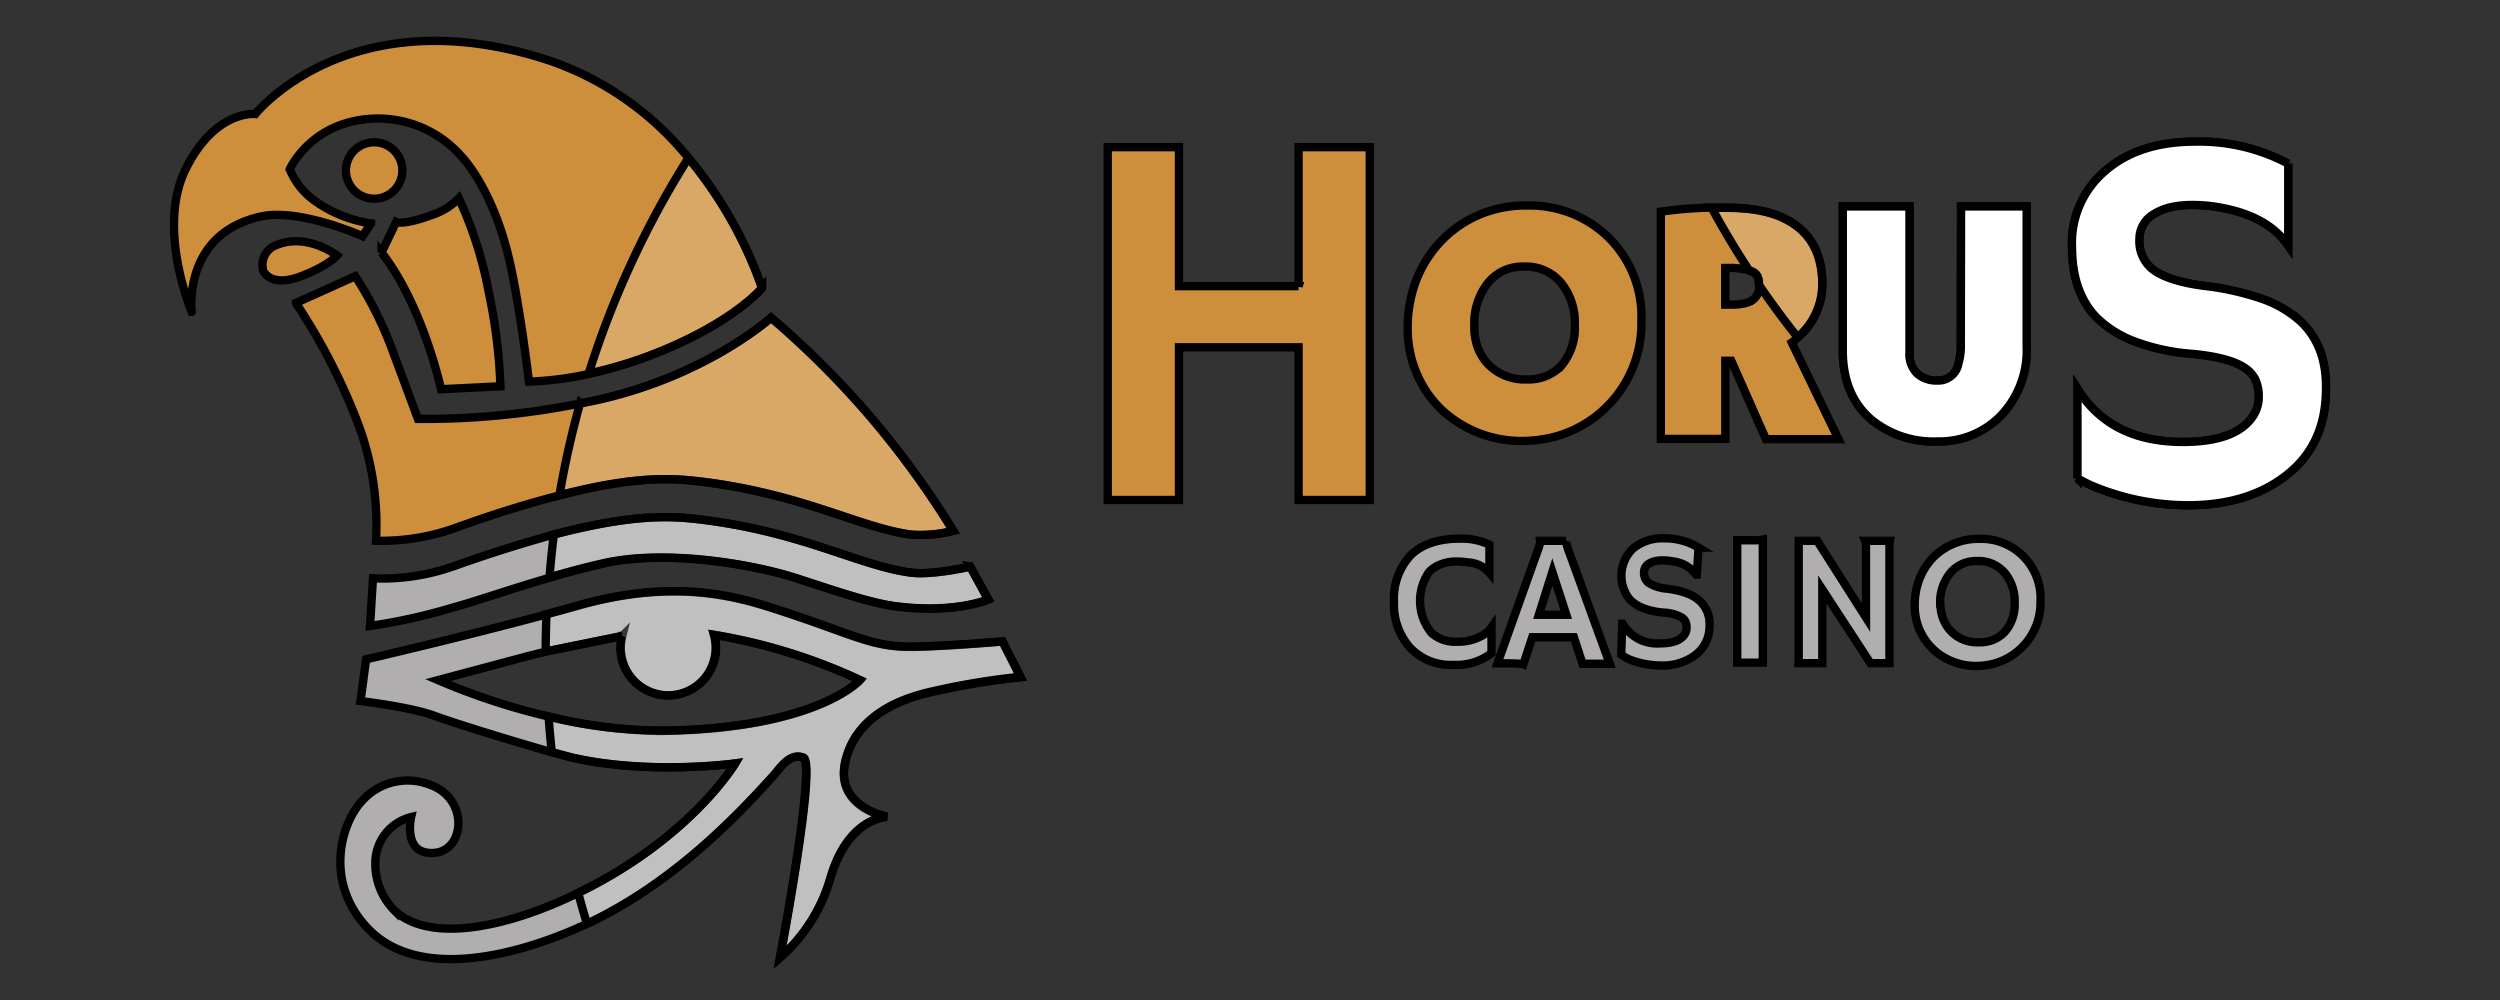
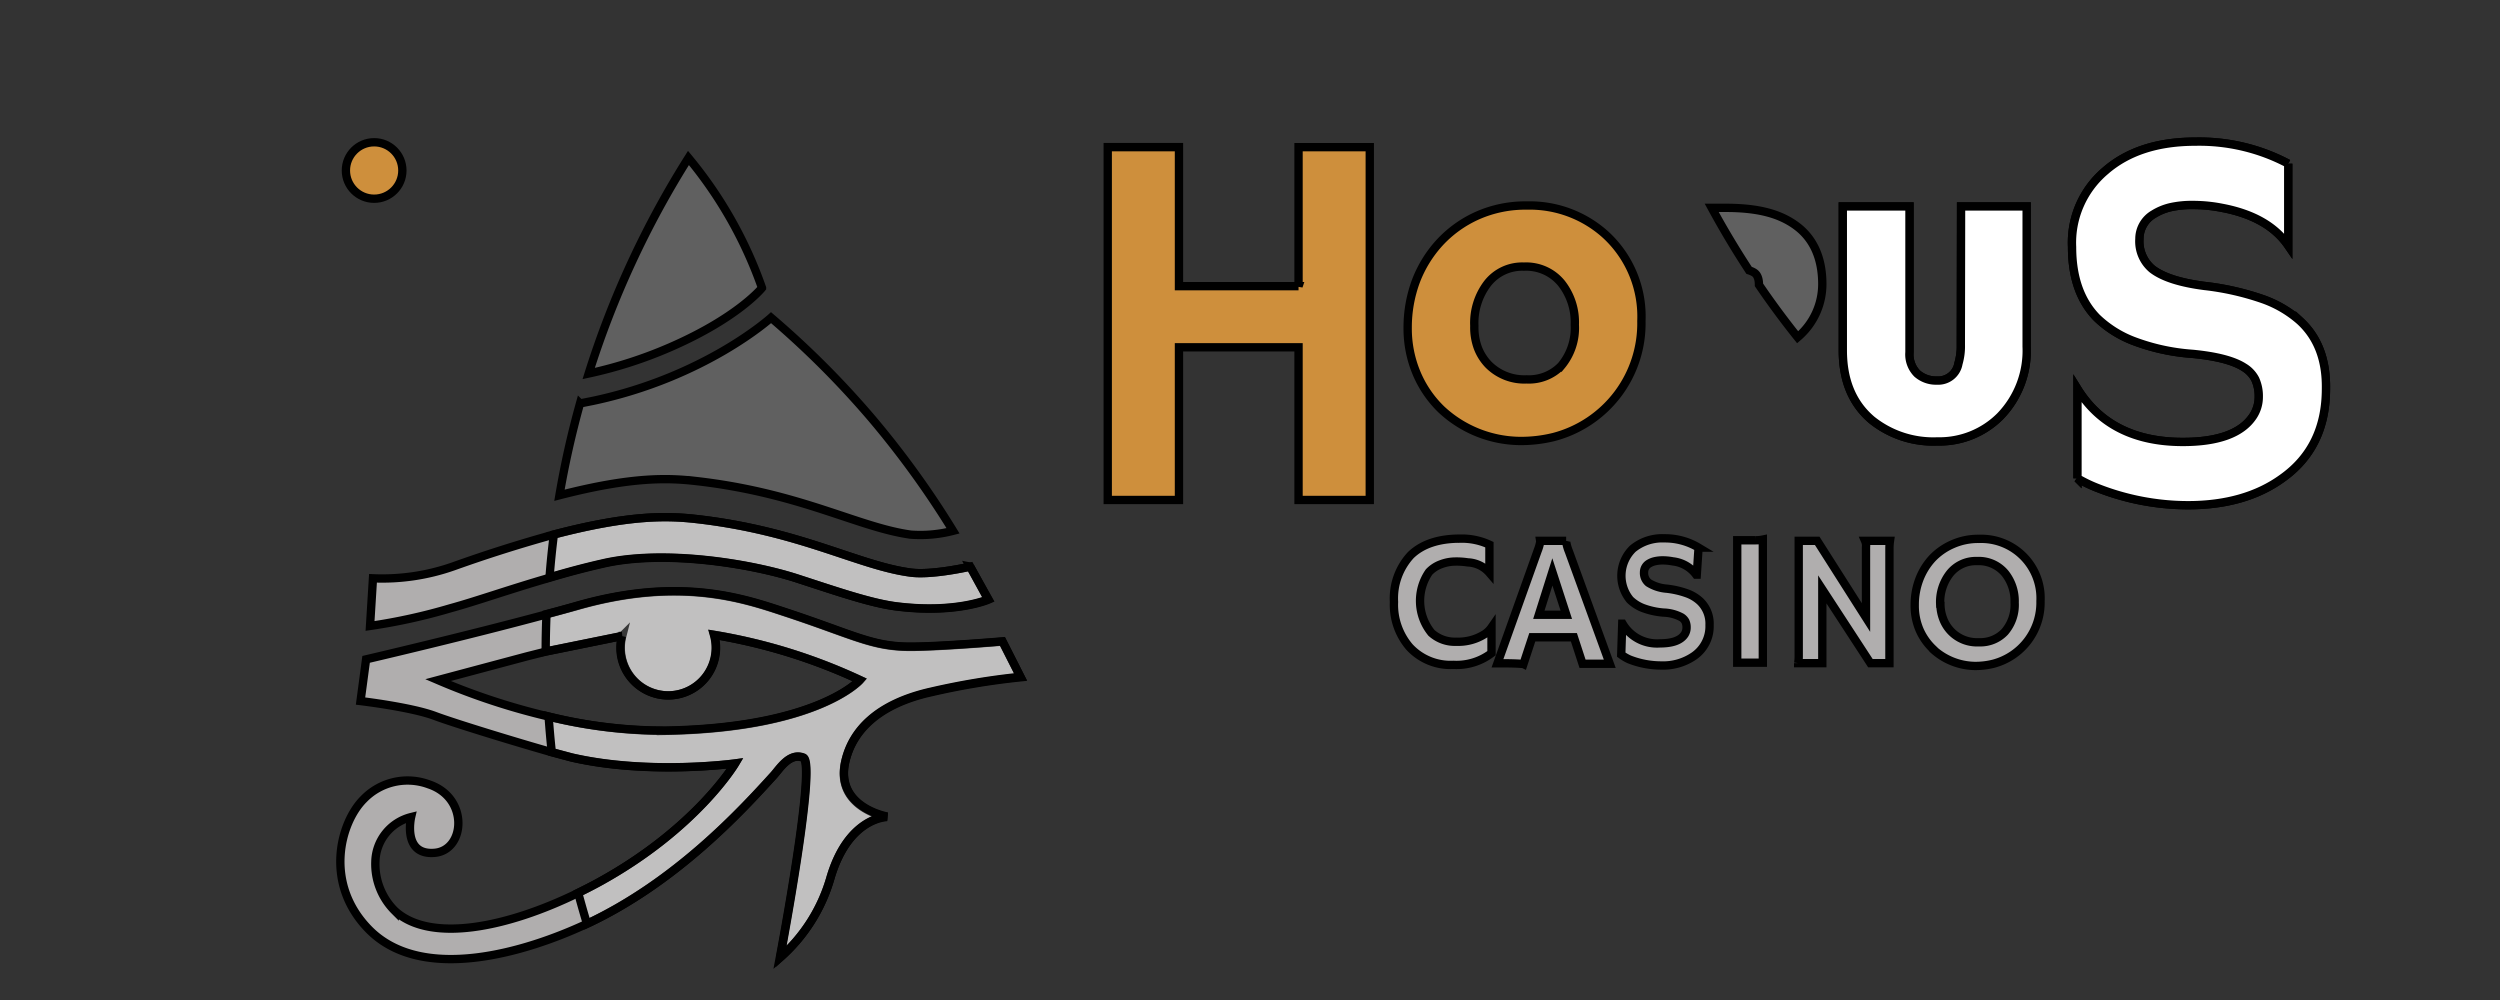
<svg xmlns="http://www.w3.org/2000/svg" xmlns:xlink="http://www.w3.org/1999/xlink" width="300" height="120">
  <rect width="100%" height="100%" fill="#333333" stroke="none" />
  <g stroke="null">
    <path d="M175.213 64.637a7.824 7.824 0 0 1 3.518.724v3.378h0a3.62 3.62 0 0 0-2.599-1.253 8.808 8.808 0 0 0-1.485-.102 4.91 4.91 0 0 0-1.754.334 3.712 3.712 0 0 0-1.411.928 6.088 6.088 0 0 0 .288 7.295 4.186 4.186 0 0 0 2.979 1.067 5.912 5.912 0 0 0 3.434-.928 3.072 3.072 0 0 0 .798-.789h0v3.091a6.905 6.905 0 0 1-4.566 1.401 6.692 6.692 0 0 1-5.281-2.144 7.805 7.805 0 0 1-1.856-5.411 7.648 7.648 0 0 1 2.014-5.615q2.051-1.977 5.921-1.977zm7.601 15.045q-.928-.084-2.227-.084h-.891l4.808-13.467a6.023 6.023 0 0 0 .316-1.058.566.566 0 0 0 0-.176h0 1.522 1.596a.26.26 0 0 0 0 .121 5.207 5.207 0 0 0 .325 1.142l4.91 13.495h-3.267l-1.039-3.183h-4.993l-1.058 3.211zm5.142-5.912l-1.671-5.142-1.624 5.142h3.295zm15.871-8.056l-.213 3.239h-.084a4.019 4.019 0 0 0-2.784-1.587 6.497 6.497 0 0 0-1.188-.121 4.242 4.242 0 0 0-.975.102 2.376 2.376 0 0 0-.696.278 1.207 1.207 0 0 0-.603 1.049 1.531 1.531 0 0 0 .529 1.253 4.78 4.78 0 0 0 2.2.715 10.729 10.729 0 0 1 2.469.575 4.641 4.641 0 0 1 1.522.928 3.712 3.712 0 0 1 1.142 2.859 4.325 4.325 0 0 1-1.856 3.712 6.543 6.543 0 0 1-3.954 1.142 10.46 10.46 0 0 1-3.805-.724 5.216 5.216 0 0 1-.984-.575l.121-3.712h.046a4.78 4.78 0 0 0 4.492 2.357c1.485 0 2.46-.353 2.942-1.067a1.504 1.504 0 0 0 .241-.817 1.708 1.708 0 0 0-.139-.743 1.364 1.364 0 0 0-.473-.501 4.863 4.863 0 0 0-2.153-.566 9.04 9.04 0 0 1-2.478-.548 4.641 4.641 0 0 1-1.541-.984 4.539 4.539 0 0 1 .343-6.144 5.569 5.569 0 0 1 3.787-1.234 7.796 7.796 0 0 1 4.093 1.114zm4.641-.882h1.336.807a3.963 3.963 0 0 0 .928-.084v14.776h-3.072V64.832zm7.313 14.748a4.771 4.771 0 0 0 .065-.817V64.897h2.218l5.856 9.207v-8.455a1.476 1.476 0 0 0-.111-.752h2.989a6.655 6.655 0 0 0-.065.928V79.58h-2.283l-5.773-8.854v8.854h-2.896zm16.14-1.736a7.007 7.007 0 0 1-1.587-2.292 7.304 7.304 0 0 1-.566-2.951 8.52 8.52 0 0 1 .538-3.044 7.833 7.833 0 0 1 1.55-2.534 7.425 7.425 0 0 1 2.432-1.708 7.536 7.536 0 0 1 3.193-.65 7.119 7.119 0 0 1 7.379 7.471 7.583 7.583 0 0 1-5.671 7.518 8.743 8.743 0 0 1-2.246.26 7.601 7.601 0 0 1-5.003-2.023l-.019-.046zm.928-5.411a5.058 5.058 0 0 0 .343 1.856 4.325 4.325 0 0 0 4.269 2.784 4.037 4.037 0 0 0 3.109-1.244 4.975 4.975 0 0 0 1.188-3.527 5.365 5.365 0 0 0-1.142-3.499 4.102 4.102 0 0 0-3.378-1.476 3.982 3.982 0 0 0-3.276 1.522 5.569 5.569 0 0 0-1.142 3.583h.028z" fill="#b0aeae" />
    <g fill="#ce8f3c">
      <path d="M155.825 34.343h-14.349V17.656h-8.548v42.341h8.548V41.675h14.349v18.321h8.548v-42.34h-8.548v16.688zm36.957-6.079a13.569 13.569 0 0 0-9.578-3.601 14.154 14.154 0 0 0-5.921 1.207 13.848 13.848 0 0 0-4.52 3.239 14.414 14.414 0 0 0-2.859 4.641 15.982 15.982 0 0 0-.984 5.569 13.829 13.829 0 0 0 1.086 5.504 13.096 13.096 0 0 0 2.97 4.325 14.033 14.033 0 0 0 9.337 3.768 16.307 16.307 0 0 0 4.13-.473 14.089 14.089 0 0 0 10.525-13.922 13.328 13.328 0 0 0-4.186-10.256zm-5.439 15.639a5.392 5.392 0 0 1-4.139 1.624 6.07 6.07 0 0 1-4.566-1.754 5.977 5.977 0 0 1-1.281-1.995 7.044 7.044 0 0 1-.436-2.664 7.833 7.833 0 0 1 1.587-5.105 5.272 5.272 0 0 1 4.371-2.014 5.448 5.448 0 0 1 4.511 2.014 7.573 7.573 0 0 1 1.587 4.956 7.082 7.082 0 0 1-1.633 4.938z" />
      <use xlink:href="#B" />
-       <path d="M215.011 41.1a5.708 5.708 0 0 0 .687-.566l.195-.176a8.353 8.353 0 0 0 2.784-6.283c0-3.091-1.039-5.448-3.091-6.979s-4.743-2.181-8.511-2.181h-1.633a45.728 45.728 0 0 0-4.9.325l-1.244.158v27.268h7.741V43.29h.715l4.158 9.411h8.706L215.011 41.1zm-4.641-5.142a2.784 2.784 0 0 1-.928.427 6.701 6.701 0 0 1-1.717.167h-.696v-4.399h.381a8.084 8.084 0 0 1 2.497.306 2.664 2.664 0 0 1 .529.223c.195.111.659.381.659 1.522h0a1.968 1.968 0 0 1-.696 1.736l-.028.019z" />
      <use xlink:href="#C" />
    </g>
    <g fill="#fff">
      <use xlink:href="#B" opacity=".22" />
      <path opacity=".22" d="M218.677 34.102c0-3.091-1.039-5.448-3.091-6.979s-4.733-2.181-8.502-2.181h-1.68q2.088 3.842 4.483 7.499a2.664 2.664 0 0 1 .529.223c.195.111.659.381.659 1.522h0q2.2 3.23 4.641 6.283l.195-.167a8.353 8.353 0 0 0 2.766-6.2z" />
      <use xlink:href="#C" opacity=".22" />
    </g>
    <g fill="#ce8f3c">
      <circle r="3.388" cy="20.459" cx="44.896" />
-       <path d="M36.023 33.183c3.369-1.262 4.418-2.515 4.418-2.515s-3.555-2.784-7.258-1.262a2.534 2.534 0 0 0-1.569 3.146c.51.928 1.893 1.578 4.409.631zm9.764-2.886c4.993 6.423 7.137 16.409 7.137 16.409l7.128-.353a64.857 64.857 0 0 0-1.429-11.416A46.879 46.879 0 0 0 55.059 23.8a7.917 7.917 0 0 1-3.174 1.977c-3.48 1.299-4.344.863-4.344.863l-1.754 3.657zm36.828-11.342A36.828 36.828 0 0 0 65.909 7.261c-23.9-7.843-35.269 6.422-35.269 6.422s-4.817-.538-8.353 6.599.715 17.142.715 17.142S21.86 28.143 31.206 26c4.641-1.095 12.298 2.339 12.298 2.339l1.021-1.531a15.268 15.268 0 0 1-6.553-2.571 8.687 8.687 0 0 1-3.202-3.926s2.682-6.088 10.683-6.088a13.319 13.319 0 0 1 10.005 4.641s3.295 3.351 5.346 11.063c1.429 5.346 2.673 15.871 2.673 15.871a40.123 40.123 0 0 0 7.202-.928 52.671 52.671 0 0 0 9.708-3.183c8.214-3.564 11.063-7.137 11.063-7.137a50.777 50.777 0 0 0-8.836-15.592zm22.024 31.287a108.321 108.321 0 0 0-12.121-12.121s-7.852 7.128-21.347 9.987l-1.531.306a95.661 95.661 0 0 1-19.49 1.856l-2.989-8.047a45.06 45.06 0 0 0-4.529-9.077l-7.128 3.211a73.266 73.266 0 0 1 7.314 14.089 34.61 34.61 0 0 1 2.302 14.442 26.442 26.442 0 0 0 9.28-1.448c5.095-1.856 9.281-3.109 12.78-4 8.799-2.283 13.142-2.07 16.465-1.717 12.483 1.429 19.426 5.569 25.681 6.423a15.657 15.657 0 0 0 5.086-.455 108.85 108.85 0 0 0-9.773-13.448z" />
    </g>
    <path d="M116.417 67.997s-4.576 1.058-7.137.715c-6.283-.826-13.198-4.993-25.681-6.423-3.397-.381-7.898-.566-17.142 1.856a170.31 170.31 0 0 0-12.066 3.824 25.746 25.746 0 0 1-9.634 1.429l-.353 5.717a69.043 69.043 0 0 0 9.652-2.125c3.063-.835 6.989-2.237 11.889-3.657a97.41 97.41 0 0 1 6.283-1.661c7.49-1.782 18.098 0 23.537 1.782 4.873 1.587 8.706 2.905 11.731 3.313 7.184.928 11.137-.817 11.137-.817l-2.218-3.954zm-4.641 15.063a86.946 86.946 0 0 1 10.701-1.782l-2.181-4.288s-7.425.64-11.054.64c-4.641 0-6.775-1.429-15.119-4.177-4.845-1.596-12.52-4.26-24.836-.743l-3.712 1.012c-9.68 2.617-21.644 5.402-21.644 5.402l-.668 5.003s6.061.715 8.919 1.782c2.283.863 9.81 3.165 14.005 4.353l2.404.64c9.281 2.144 19.611.715 19.611.715s-4.641 7.852-16.4 14.284a51.06 51.06 0 0 1-2.45 1.262c-8.567 4.186-17.755 6.033-21.987 2.125a7.917 7.917 0 0 1-2.32-5.884 5.652 5.652 0 0 1 4.288-5.355s-1.077 4.641 2.849 4.288c3.629-.334 4.13-6.59-.715-8.214a7.332 7.332 0 0 0-7.843 1.791c-2.784 2.784-4.817 10.135.705 15.685 6.423 6.423 18.813 2.654 26.043-.715h0c10.673-4.993 18.562-13.532 22.423-17.811.705-.761 1.912-2.784 3.564-2.144s-2.784 24.001-2.784 24.001a20.075 20.075 0 0 0 6.023-9.393c2.135-7.49 6.859-7.49 6.859-7.49s-6.144-1.067-5.077-6.423c.835-3.917 3.972-7.137 10.395-8.567zm-31.751 4.641a58.472 58.472 0 0 1-14.191-1.717 80.208 80.208 0 0 1-13.272-4.371l10.701-2.859 2.283-.575 9.123-1.856a5.717 5.717 0 1 0 11.045-.139 67.604 67.604 0 0 1 17.504 5.42s-5.003 5.736-23.194 6.098z" fill="#b0aeae" />
    <path opacity=".22" d="M95.701 69.426c4.873 1.587 8.706 2.905 11.722 3.313 7.184.928 11.137-.817 11.137-.817l-2.135-3.926s-4.576 1.058-7.137.715c-6.283-.826-13.198-4.993-25.681-6.423-3.397-.381-7.898-.566-17.142 1.856q-.325 2.552-.52 5.142c1.94-.575 4-1.142 6.283-1.661 7.471-1.763 18.052.028 23.472 1.801zm-2.858 23.621c.705-.77 1.912-2.784 3.564-2.144s-2.784 24.001-2.784 24.001a20.224 20.224 0 0 0 5.996-9.43c2.135-7.49 6.859-7.49 6.859-7.49s-6.144-1.067-5.077-6.423c.789-3.907 3.926-7.128 10.349-8.567a86.946 86.946 0 0 1 10.701-1.782l-2.153-4.251s-7.425.631-11.054.631c-4.641 0-6.775-1.429-15.119-4.177-4.845-1.596-12.52-4.26-24.836-.743-1.142.334-2.395.678-3.712 1.021-.056 1.466-.093 2.933-.093 4.409v.074l9.142-1.856a5.717 5.717 0 1 0 11.045-.139 67.604 67.604 0 0 1 17.504 5.42S98.17 87.32 79.97 87.664a57.608 57.608 0 0 1-14.135-1.68c.102 1.429.223 2.849.381 4.269l2.395.64c9.281 2.135 19.62.715 19.62.715s-4.641 7.843-16.409 14.284c-.807.436-1.624.854-2.441 1.253a129.59 129.59 0 0 0 1.058 3.712c10.683-4.993 18.516-13.541 22.405-17.811zm-1.402-58.5a50.592 50.592 0 0 0-8.826-15.592 110.632 110.632 0 0 0-11.973 25.867 51.882 51.882 0 0 0 9.745-3.137c8.205-3.564 11.054-7.137 11.054-7.137zm-7.843 23.185c12.483 1.429 19.426 5.569 25.681 6.423a15.657 15.657 0 0 0 5.086-.455 109.054 109.054 0 0 0-9.717-13.448 107.662 107.662 0 0 0-12.121-12.131s-7.861 7.128-21.393 9.987l-1.531.306a109.128 109.128 0 0 0-2.469 11.017c8.799-2.274 13.142-2.079 16.465-1.698z" fill="#fff" />
  </g>
  <defs>
    <path id="B" d="M275.97 38.483a13.513 13.513 0 0 0-4.362-2.562 32.252 32.252 0 0 0-7.054-1.606q-4.399-.566-6.293-2.033a4.334 4.334 0 0 1-1.531-3.61 3.425 3.425 0 0 1 1.708-2.97 6.72 6.72 0 0 1 1.977-.826 11.722 11.722 0 0 1 2.784-.278 17.811 17.811 0 0 1 3.434.343q5.569 1.049 7.954 4.529v-9.829a22.795 22.795 0 0 0-11.137-2.645q-6.812 0-10.85 3.536a11.286 11.286 0 0 0-3.954 9.114q0 5.439 2.97 8.483a13.105 13.105 0 0 0 4.399 2.784 24.809 24.809 0 0 0 7.091 1.55q4.325.418 6.172 1.615a3.61 3.61 0 0 1 1.355 1.439 4.9 4.9 0 0 1 .418 2.116 4.149 4.149 0 0 1-.705 2.33c-1.364 2.042-4.177 3.072-8.409 3.072q-8.687 0-12.641-6.376v10.738a16.585 16.585 0 0 0 2.385 1.151 29.793 29.793 0 0 0 10.859 2.079q6.85 0 11.323-3.23 5.244-3.712 5.253-10.72.093-5.244-3.146-8.195z" />
    <path id="C" d="M235.3 41.369a7.425 7.425 0 0 1-.288 2.255 2.46 2.46 0 0 1-2.571 2.042 3.425 3.425 0 0 1-2.376-.835 3.267 3.267 0 0 1-.928-2.562V24.774h-8v17.272c0 3.583 1.142 6.376 3.48 8.353a11.796 11.796 0 0 0 7.87 2.571 10.302 10.302 0 0 0 7.546-3.026 11.314 11.314 0 0 0 3.165-8.353V24.774h-7.87l-.028 16.595z" />
  </defs>
</svg>